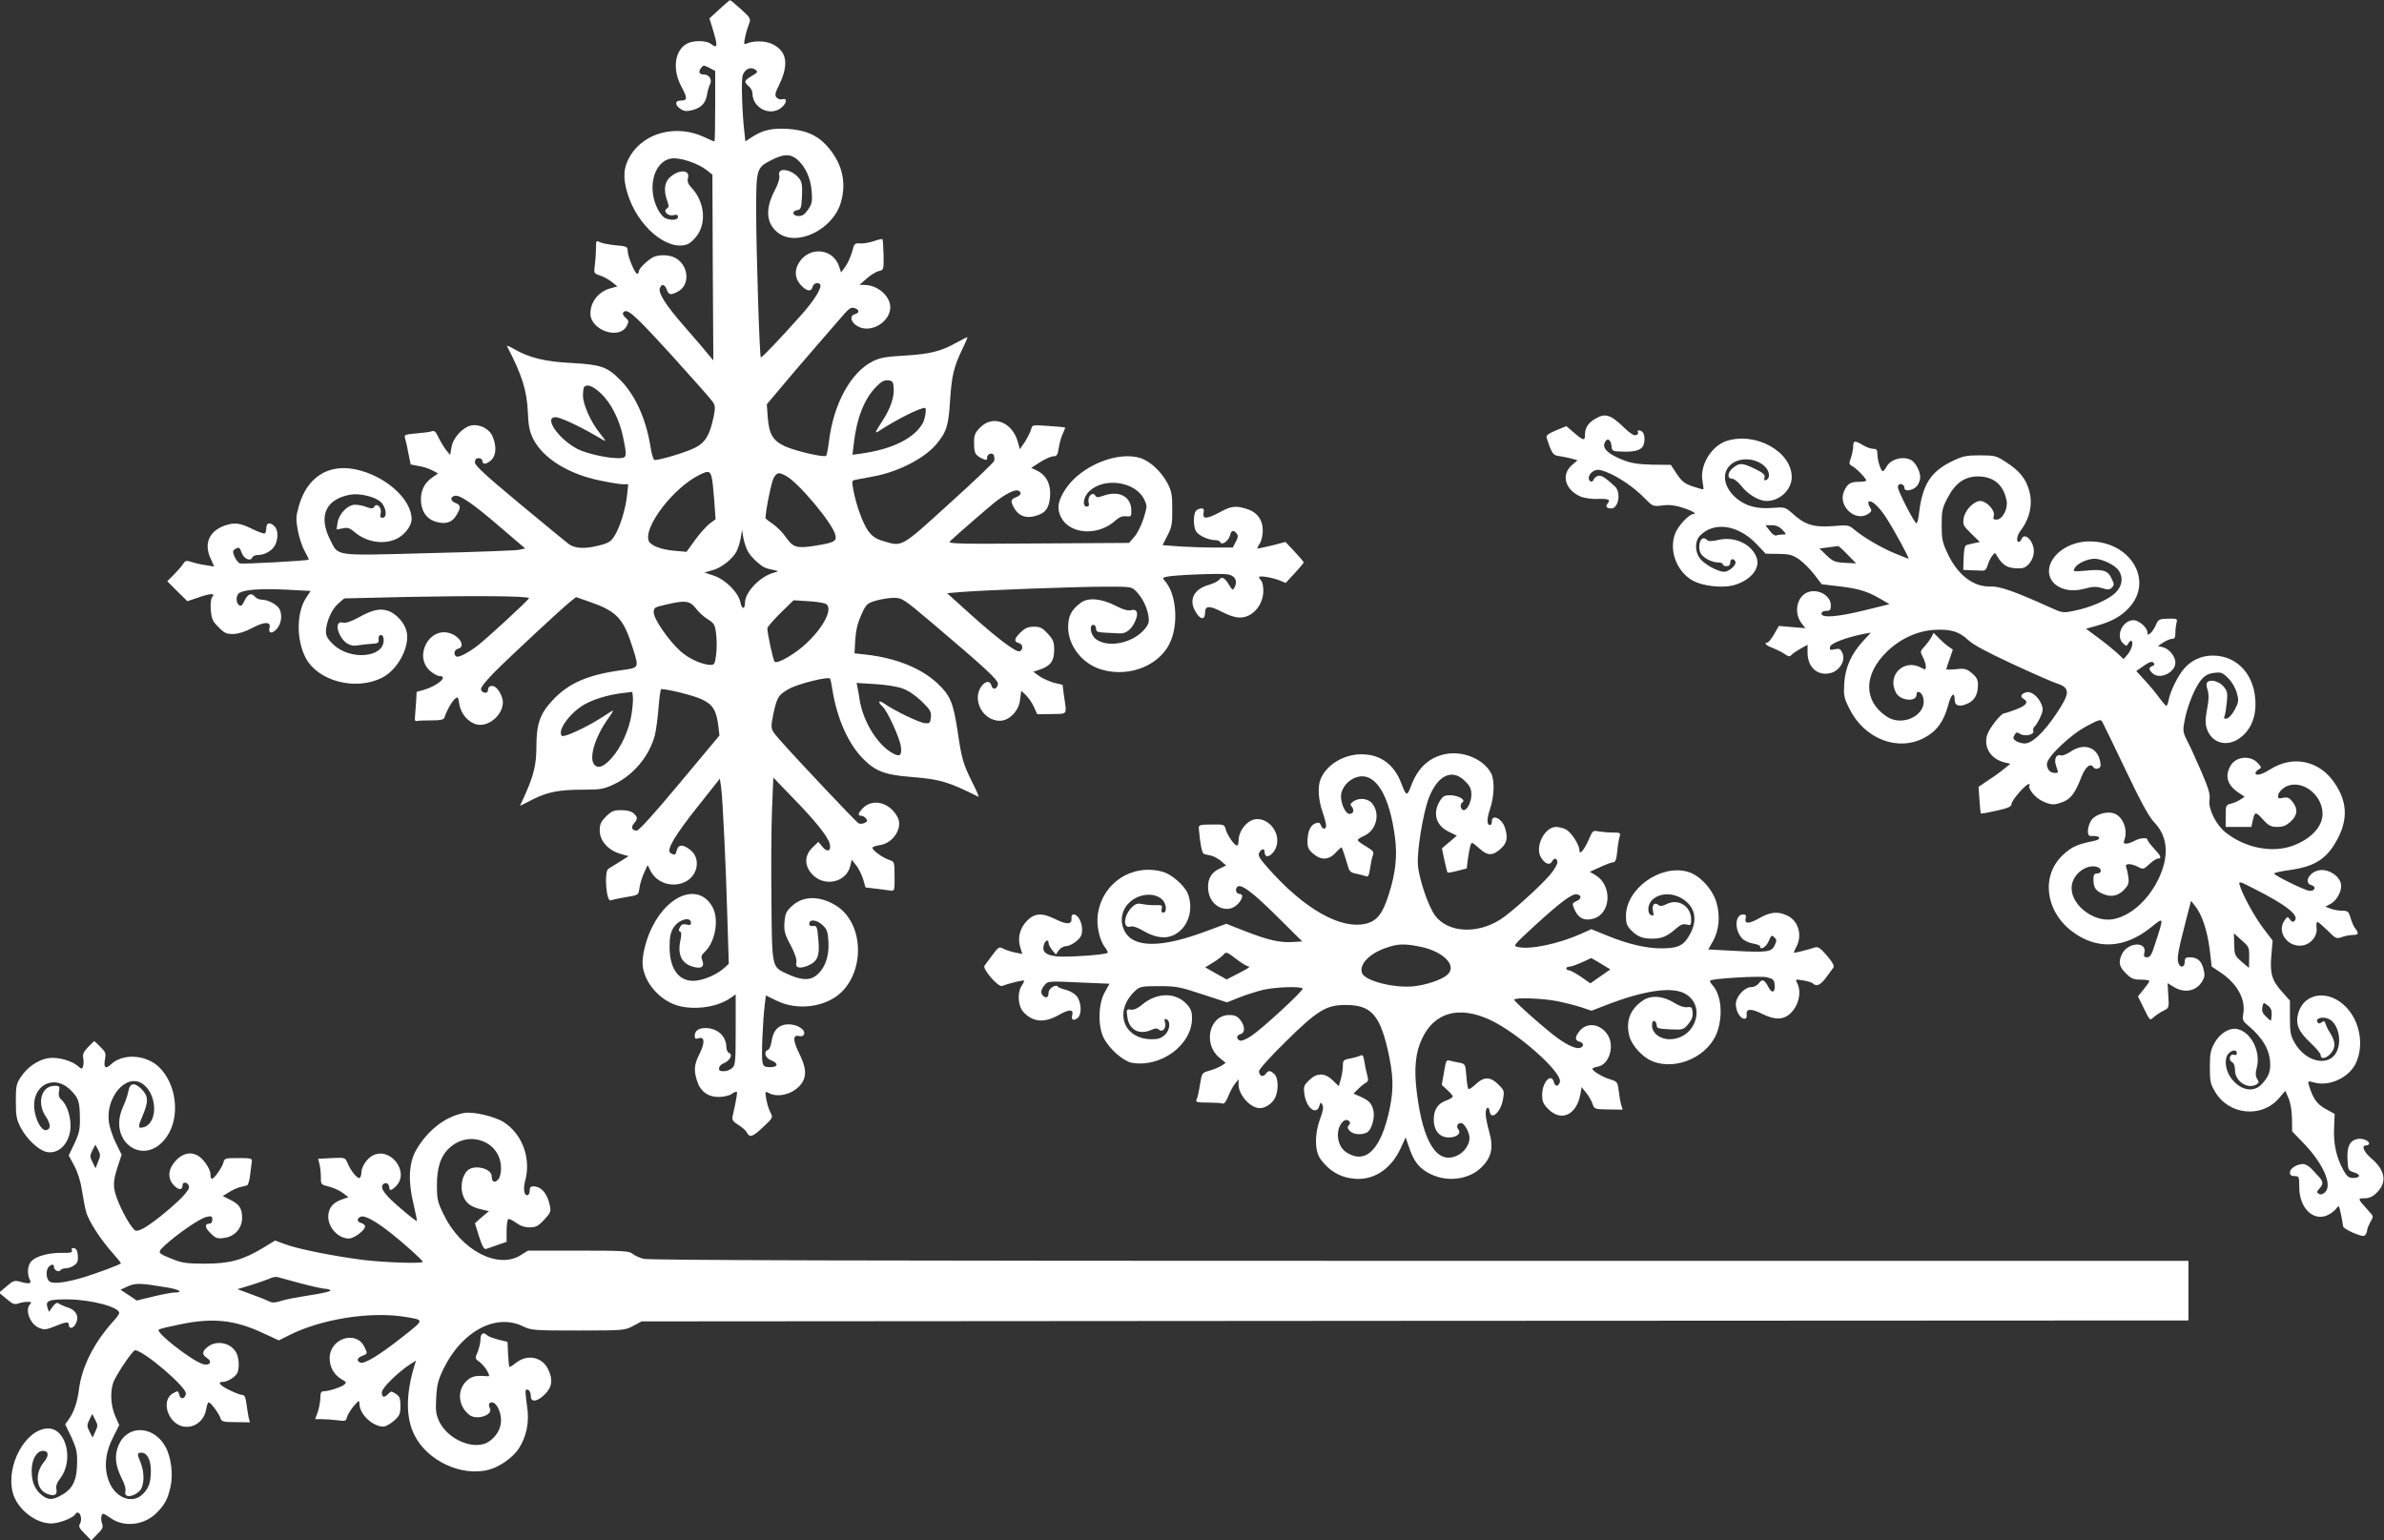
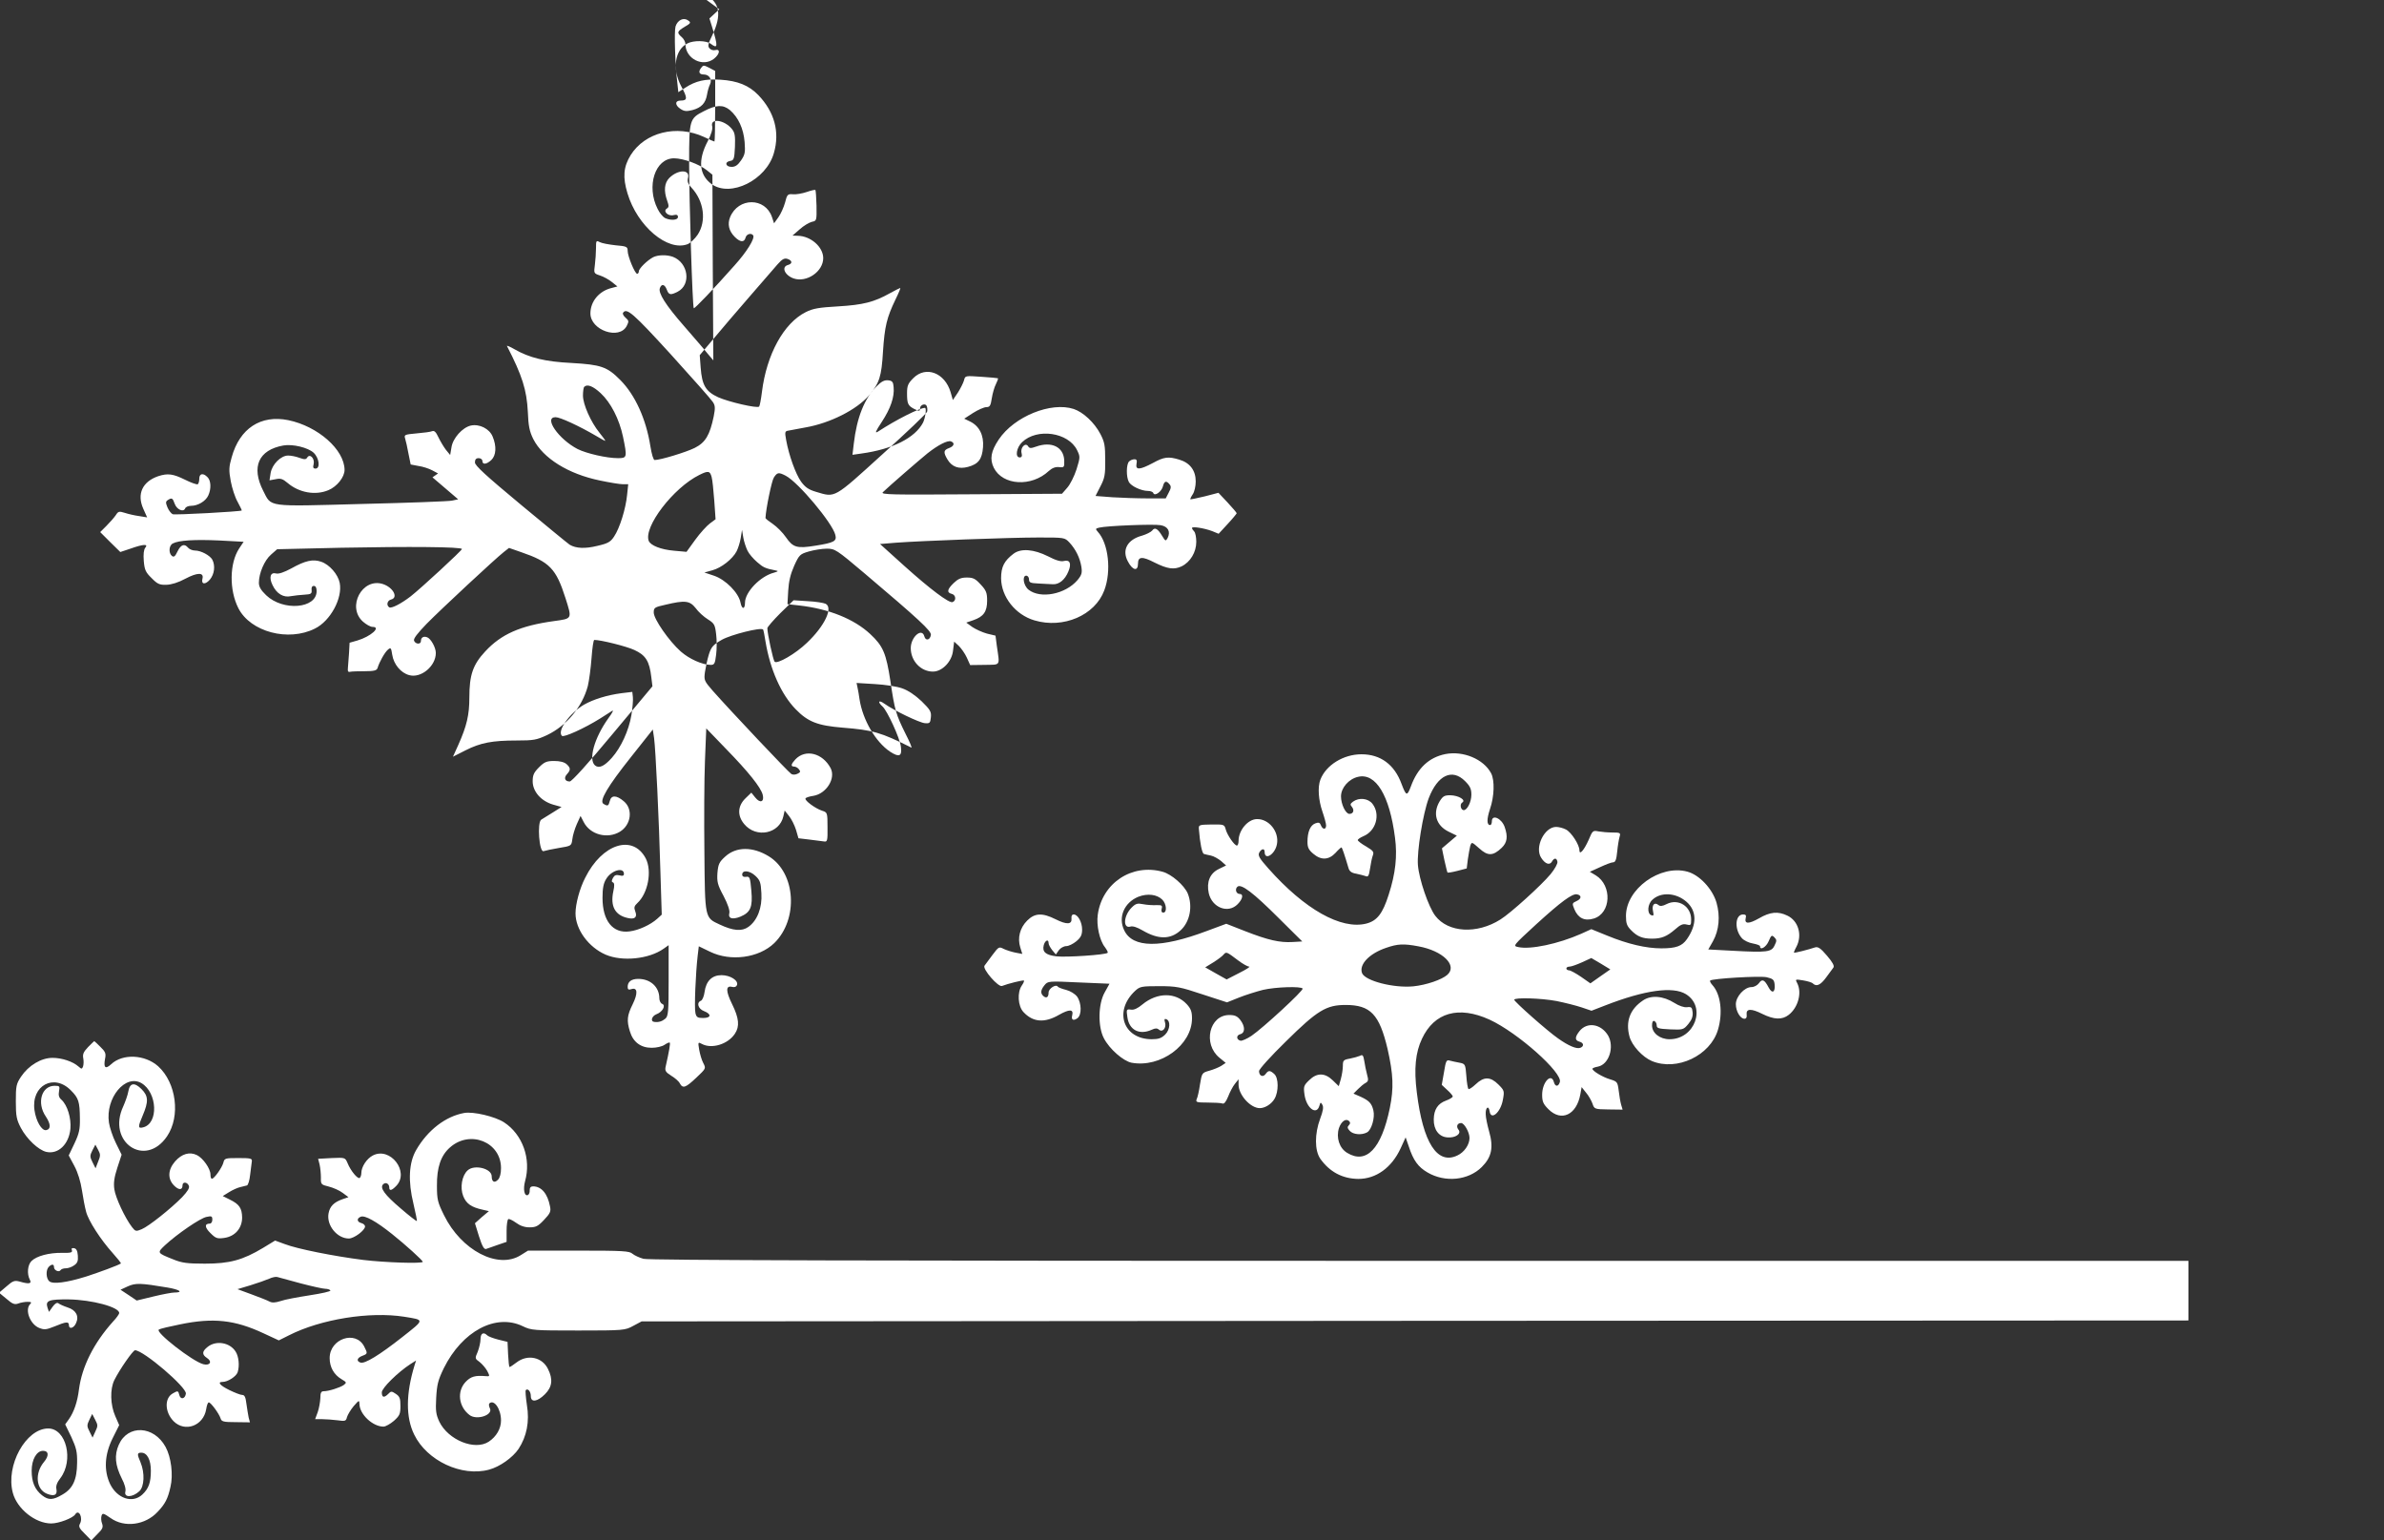
<svg xmlns="http://www.w3.org/2000/svg" version="1.0" width="1280pt" height="827pt" viewBox="0 0 1280 827" preserveAspectRatio="xMidYMid meet">
  <rect x="0" y="0" width="1280" height="827" fill="#333333" stroke="none" />
  <g transform="translate(0,827) scale(0.1,-0.1)" fill="#ffffff" stroke="none">
-     <path d="M3862 8220 l-53 -49 15 -48 c32 -104 30 -117 -8 -88 -24 18 -92 19 -125 2 -68 -34 -83 -138 -33 -231 34 -63 34 -76 -4 -76 -31 0 -31 -25 0 -45 20 -13 32 -14 64 -6 48 13 70 37 78 82 3 19 10 44 16 56 13 26 -4 53 -33 53 -25 0 -31 14 -15 35 12 16 14 16 44 1 l32 -17 0 -189 c0 -105 -2 -190 -4 -190 -2 0 -28 11 -57 25 -146 67 -316 25 -393 -98 -39 -63 -43 -119 -17 -205 53 -177 216 -314 323 -273 15 6 39 29 54 51 48 73 34 180 -33 252 -19 20 -24 33 -19 53 12 46 -53 46 -100 0 -27 -27 -31 -69 -12 -122 10 -28 10 -36 -2 -43 -22 -14 7 -43 37 -35 16 4 23 1 23 -10 0 -18 -41 -20 -71 -5 -10 6 -28 27 -38 48 -62 122 -14 272 88 272 49 0 135 -31 176 -64 l30 -24 2 -499 3 -498 -33 39 c-17 22 -74 87 -124 145 -99 113 -140 178 -130 204 9 25 26 21 37 -8 11 -29 20 -31 59 -11 73 38 57 155 -26 187 -33 12 -80 11 -106 -2 -32 -17 -77 -61 -77 -76 0 -7 -4 -13 -9 -13 -12 0 -51 94 -51 123 0 22 -5 25 -65 30 -36 4 -74 11 -85 17 -19 10 -20 8 -20 -33 0 -24 -3 -65 -6 -89 -6 -45 -6 -46 27 -57 19 -6 48 -22 64 -35 l30 -24 -30 -8 c-68 -16 -115 -72 -115 -137 0 -90 155 -144 195 -67 12 24 12 28 -6 44 -11 9 -17 21 -14 26 19 30 55 -2 256 -222 116 -128 218 -243 226 -256 13 -19 14 -32 5 -78 -21 -100 -44 -140 -102 -169 -46 -23 -184 -65 -215 -65 -7 0 -16 31 -23 74 -23 146 -82 276 -162 356 -70 71 -104 82 -260 91 -144 7 -228 28 -308 74 -24 14 -42 21 -40 17 82 -159 106 -236 112 -353 3 -77 9 -105 29 -146 53 -104 188 -188 358 -223 52 -11 107 -20 123 -20 l29 0 -6 -57 c-7 -74 -40 -180 -70 -224 -19 -29 -33 -37 -90 -50 -65 -16 -114 -14 -148 6 -8 5 -125 101 -261 214 -190 158 -248 211 -248 228 0 16 6 23 20 23 11 0 20 -7 20 -15 0 -21 22 -19 48 5 26 25 29 74 7 126 -17 42 -71 69 -117 59 -45 -10 -97 -68 -104 -117 l-7 -41 -23 28 c-12 16 -30 46 -40 67 -13 28 -22 37 -33 33 -9 -4 -47 -9 -84 -12 -64 -6 -68 -7 -62 -27 4 -12 12 -48 18 -81 l12 -59 42 -8 c23 -3 56 -14 73 -23 l32 -17 -30 -21 c-43 -30 -62 -68 -62 -119 0 -60 29 -104 79 -119 53 -16 88 -5 111 34 26 42 25 56 -6 67 -27 11 -28 33 -1 38 27 5 95 -41 239 -165 l138 -118 -33 -7 c-17 -4 -236 -12 -486 -18 -516 -14 -482 -18 -528 71 -65 128 -25 219 108 243 50 9 133 -11 163 -39 30 -28 37 -85 10 -85 -12 0 -15 6 -10 24 7 30 -20 58 -34 36 -7 -12 -15 -12 -43 -2 -18 7 -45 12 -60 12 -39 0 -86 -47 -94 -94 l-6 -39 33 6 c26 6 38 2 64 -20 62 -53 150 -68 219 -39 46 19 87 70 87 109 -1 109 -143 234 -302 267 -148 30 -261 -44 -304 -199 -15 -52 -16 -70 -5 -129 7 -37 23 -87 37 -111 13 -24 23 -45 22 -46 -9 -6 -358 -25 -371 -20 -8 4 -21 20 -28 37 -10 25 -10 31 2 39 22 14 26 11 37 -20 11 -31 47 -47 56 -25 3 8 17 14 31 14 38 0 79 25 93 55 17 36 15 81 -4 99 -23 24 -44 20 -44 -8 0 -14 -4 -27 -8 -30 -5 -3 -36 8 -68 24 -65 32 -93 36 -145 19 -84 -29 -115 -95 -80 -174 l21 -47 -43 7 c-23 3 -58 11 -76 17 -32 10 -36 9 -50 -13 -9 -13 -31 -38 -50 -57 l-33 -33 54 -54 54 -53 54 18 c70 25 98 26 80 5 -8 -10 -11 -35 -8 -71 4 -48 10 -61 42 -92 31 -32 43 -37 79 -36 28 1 64 12 103 33 64 34 100 34 91 0 -8 -31 15 -34 40 -5 24 29 30 74 13 107 -13 23 -61 49 -93 49 -14 0 -30 7 -37 15 -20 24 -39 17 -57 -20 -13 -27 -19 -32 -30 -24 -19 16 -16 57 5 67 32 17 117 22 249 16 l131 -7 -24 -36 c-52 -79 -54 -223 -4 -321 65 -127 268 -181 411 -109 83 41 149 163 133 245 -9 46 -55 99 -100 114 -44 15 -85 6 -160 -36 -39 -21 -68 -31 -82 -27 -30 8 -39 -21 -19 -62 22 -47 59 -69 99 -60 18 3 51 7 73 8 35 2 40 5 38 25 -2 14 3 22 12 22 10 0 15 -10 15 -28 0 -94 -180 -109 -271 -22 -28 27 -39 45 -39 67 0 51 30 121 65 151 l33 29 345 8 c362 7 647 5 647 -7 0 -8 -220 -211 -275 -254 -52 -40 -103 -66 -115 -59 -17 11 -11 37 10 42 40 10 11 65 -44 83 -111 36 -196 -123 -107 -202 17 -15 40 -28 51 -28 49 0 -10 -52 -81 -73 l-42 -12 -3 -55 c-2 -30 -5 -66 -6 -80 -2 -18 1 -24 12 -21 8 2 43 3 78 3 50 0 65 4 69 17 10 33 38 83 55 98 16 14 18 12 24 -27 8 -51 46 -97 91 -109 63 -18 143 48 143 119 0 29 -26 76 -46 84 -20 8 -34 -1 -34 -20 0 -19 -29 -18 -37 2 -4 11 18 39 68 91 80 81 367 348 414 385 l28 22 66 -23 c152 -52 187 -89 237 -246 36 -114 38 -110 -63 -124 -180 -25 -282 -70 -368 -163 -66 -71 -85 -126 -85 -248 0 -93 -14 -152 -59 -253 l-29 -64 67 34 c81 41 144 53 275 53 91 0 107 3 163 29 105 50 189 151 219 263 7 29 16 97 20 150 4 54 10 98 15 98 35 0 172 -34 215 -54 61 -28 81 -60 91 -146 l6 -49 -213 -255 c-133 -160 -220 -256 -231 -256 -26 0 -33 19 -15 39 21 23 20 34 -2 54 -12 11 -36 17 -66 17 -41 0 -53 -5 -82 -34 -28 -28 -34 -42 -34 -75 0 -55 45 -106 109 -125 l46 -13 -46 -29 c-26 -16 -54 -33 -63 -39 -23 -15 -11 -179 13 -169 9 3 46 11 82 17 67 11 67 11 72 47 2 20 13 56 24 81 l20 44 17 -33 c35 -68 127 -92 194 -52 61 37 72 122 21 164 -39 33 -67 34 -75 1 -7 -27 -11 -29 -34 -15 -24 15 21 92 150 254 l115 145 7 -47 c8 -59 26 -427 34 -722 l7 -225 -24 -22 c-37 -33 -100 -62 -149 -68 -90 -12 -145 57 -145 180 0 51 5 79 20 102 27 46 95 65 95 27 0 -10 -7 -13 -24 -8 -18 4 -27 1 -35 -14 -8 -15 -8 -21 0 -24 8 -3 9 -17 2 -48 -17 -80 9 -128 77 -143 38 -9 53 4 41 35 -8 21 -6 29 11 45 57 52 80 172 45 240 -69 131 -234 79 -325 -104 -30 -58 -52 -141 -52 -191 0 -87 70 -182 162 -222 89 -38 232 -24 311 32 l27 19 0 -189 c0 -167 -2 -191 -17 -205 -18 -15 -36 -21 -60 -18 -22 2 -14 31 11 41 33 12 53 48 31 56 -8 3 -15 17 -15 30 0 60 -47 104 -113 104 -37 0 -57 -15 -57 -43 0 -14 5 -17 20 -12 33 11 36 -22 7 -81 -30 -60 -33 -88 -15 -146 17 -57 58 -88 117 -88 26 0 56 7 69 16 13 9 25 14 28 12 4 -4 -3 -45 -22 -129 -5 -22 0 -30 30 -49 20 -12 41 -30 46 -41 16 -29 31 -24 88 30 53 50 53 50 38 79 -9 17 -18 49 -22 72 -7 41 -6 42 14 31 53 -29 141 -2 178 55 26 39 22 83 -15 158 -35 71 -35 102 0 93 13 -3 22 0 26 10 9 24 -36 53 -83 53 -51 0 -83 -31 -91 -90 -3 -23 -12 -44 -19 -47 -26 -10 -16 -44 16 -56 41 -16 39 -37 -5 -37 -29 0 -36 4 -41 26 -7 27 1 215 12 309 l6 50 60 -29 c110 -54 262 -34 345 46 131 128 116 377 -29 466 -86 53 -176 53 -235 -2 -31 -28 -37 -40 -41 -87 -3 -47 0 -63 33 -124 23 -44 34 -78 31 -91 -8 -30 16 -37 59 -20 55 23 67 52 59 140 -6 71 -9 77 -28 74 -13 -2 -21 2 -21 12 0 26 40 22 70 -6 26 -24 30 -36 33 -94 5 -78 -22 -147 -70 -181 -35 -25 -82 -21 -154 13 -80 37 -79 31 -82 388 -2 173 -1 394 3 490 l7 175 107 -111 c120 -123 186 -206 196 -245 10 -39 -14 -48 -40 -15 l-21 26 -32 -31 c-42 -41 -44 -93 -6 -138 64 -77 189 -52 210 42 l7 31 23 -29 c14 -17 30 -50 38 -75 l13 -45 59 -7 c32 -4 68 -9 78 -10 18 -3 20 3 19 77 0 78 -1 79 -29 88 -37 12 -96 56 -89 66 2 5 22 11 43 14 69 12 120 93 92 148 -43 82 -136 105 -190 47 -23 -25 -26 -38 -6 -38 7 0 19 -6 25 -14 10 -12 9 -17 -6 -24 -11 -6 -25 -7 -34 -2 -15 9 -324 336 -423 448 -45 52 -47 56 -41 100 4 26 13 68 21 94 13 41 23 52 70 79 48 27 209 68 221 55 2 -2 8 -31 13 -64 25 -151 84 -284 162 -364 66 -68 118 -88 252 -99 163 -13 205 -25 369 -107 5 -2 -9 31 -31 74 -52 105 -58 126 -81 281 -23 151 -39 190 -109 255 -86 80 -221 135 -381 153 l-63 7 4 72 c3 50 12 89 32 134 27 59 31 63 79 77 28 8 71 15 96 15 44 0 52 -5 201 -131 294 -249 361 -311 358 -332 -4 -28 -28 -34 -35 -8 -13 49 -73 -3 -73 -63 0 -69 54 -126 119 -126 50 0 102 54 108 113 l6 48 25 -23 c13 -13 33 -41 43 -63 l18 -40 78 1 c88 2 81 -9 65 103 l-7 54 -46 11 c-25 7 -60 23 -78 35 l-33 24 38 13 c55 19 74 46 74 105 0 42 -5 55 -34 86 -29 32 -41 38 -75 38 -31 0 -47 -7 -71 -30 -35 -34 -38 -51 -9 -58 22 -6 24 -37 3 -44 -19 -6 -119 69 -256 192 l-133 120 85 7 c133 10 612 28 767 28 139 0 139 0 165 -27 34 -37 56 -82 64 -130 5 -33 2 -44 -21 -72 -65 -76 -199 -102 -263 -51 -27 22 -35 75 -12 75 8 0 15 -9 15 -20 0 -17 7 -20 50 -22 28 -2 62 -3 78 -4 33 -2 65 24 83 68 18 42 9 65 -23 57 -16 -5 -44 3 -86 25 -76 38 -145 44 -185 14 -50 -38 -67 -70 -67 -132 1 -100 77 -196 179 -226 155 -46 325 27 375 161 39 103 23 252 -35 315 -13 15 -13 17 8 22 40 10 294 20 330 13 40 -7 54 -35 37 -69 -10 -18 -12 -17 -29 11 -24 40 -40 49 -54 29 -7 -8 -31 -20 -54 -27 -79 -21 -110 -77 -76 -139 25 -48 54 -54 54 -12 0 39 22 41 88 7 70 -35 105 -40 146 -21 47 23 79 76 79 132 0 24 -5 49 -11 55 -7 7 -12 15 -12 19 0 10 67 -1 109 -17 l34 -14 48 52 c27 29 48 55 49 58 0 3 -22 29 -49 58 l-49 52 -73 -19 c-41 -10 -76 -17 -78 -16 -1 2 4 14 13 27 9 13 16 43 16 69 0 59 -31 100 -88 117 -59 18 -82 15 -142 -18 -70 -37 -94 -39 -88 -5 4 19 1 25 -11 25 -10 0 -22 -5 -29 -12 -15 -15 -16 -82 -1 -110 12 -22 66 -48 103 -48 13 0 26 -5 28 -11 7 -20 45 7 52 36 7 28 18 32 35 11 10 -11 9 -21 -4 -45 l-16 -31 -98 0 c-54 0 -139 3 -188 6 l-91 7 26 51 c23 44 27 63 26 141 0 78 -3 97 -26 141 -32 61 -92 117 -143 134 -122 40 -319 -40 -402 -163 -43 -64 -50 -106 -27 -153 48 -95 202 -104 295 -17 18 16 35 23 55 21 28 -3 29 -1 28 36 -3 72 -68 104 -151 74 -28 -10 -36 -10 -43 2 -14 22 -43 -7 -35 -37 4 -16 1 -23 -10 -23 -26 0 -18 53 13 82 80 77 248 53 295 -43 17 -35 17 -38 -3 -103 -12 -37 -34 -81 -50 -99 l-28 -32 -489 -3 c-424 -3 -486 -2 -473 11 34 33 198 175 240 209 57 45 108 71 126 64 22 -8 17 -26 -11 -36 -29 -11 -31 -22 -8 -61 24 -40 61 -53 110 -40 56 15 76 41 81 106 5 64 -20 114 -70 138 l-31 15 48 31 c27 17 59 31 71 31 18 0 23 7 29 47 4 26 14 61 22 76 8 16 13 30 11 32 -2 1 -42 5 -90 8 -86 6 -86 6 -92 -19 -4 -14 -19 -44 -33 -66 l-27 -40 -12 42 c-31 105 -133 143 -200 76 -29 -29 -34 -41 -34 -82 0 -55 5 -66 37 -83 28 -14 33 -14 33 3 0 19 30 29 36 11 3 -7 4 -21 2 -29 -1 -8 -110 -112 -241 -230 -263 -239 -251 -232 -355 -201 -41 12 -59 25 -81 55 -29 41 -65 140 -80 223 -8 44 -7 48 13 51 11 2 53 10 91 17 132 23 274 95 340 171 57 68 68 101 76 238 9 134 20 180 67 278 17 34 28 62 26 62 -2 0 -28 -13 -57 -29 -84 -47 -143 -62 -276 -70 -104 -6 -135 -11 -175 -31 -118 -59 -210 -227 -235 -428 -5 -41 -12 -76 -15 -79 -10 -11 -164 25 -220 50 -67 31 -87 65 -94 159 l-5 67 74 88 c40 48 127 150 194 227 66 76 134 154 150 173 25 28 36 34 53 29 27 -9 28 -26 2 -33 -36 -10 -17 -55 31 -72 70 -24 159 37 159 109 0 60 -67 119 -137 120 l-28 1 39 34 c21 19 50 36 65 40 26 5 26 7 25 86 -1 44 -4 82 -6 85 -3 2 -24 -3 -47 -11 -24 -8 -57 -14 -74 -12 -28 2 -31 -1 -42 -45 -7 -25 -23 -61 -36 -79 l-23 -32 -11 33 c-36 107 -181 107 -225 0 -15 -37 -7 -74 25 -106 29 -29 51 -31 58 -4 5 20 31 27 41 12 10 -16 -34 -88 -101 -162 -109 -123 -214 -233 -218 -229 -7 7 -25 576 -25 785 0 226 2 234 79 273 67 35 103 36 140 6 45 -39 73 -99 79 -172 4 -55 2 -67 -19 -98 -18 -26 -31 -35 -51 -35 -33 0 -39 27 -7 32 19 3 22 11 25 75 2 59 0 76 -16 96 -40 50 -119 61 -106 14 3 -14 -5 -42 -24 -79 -54 -102 -46 -181 20 -230 102 -74 294 21 335 166 33 113 3 221 -83 311 -51 53 -112 77 -203 83 -84 5 -133 -6 -190 -43 l-37 -24 -5 47 c-12 97 -18 278 -10 306 11 35 44 50 68 32 16 -11 14 -15 -19 -34 -41 -25 -43 -31 -16 -55 11 -9 20 -26 20 -37 0 -79 93 -127 154 -79 31 25 35 54 6 46 -10 -3 -25 2 -31 10 -10 11 -7 25 15 69 53 110 41 181 -39 218 -36 18 -100 18 -137 2 -14 -7 -15 -3 -7 36 5 24 15 56 21 71 10 26 8 31 -43 77 -30 27 -56 49 -59 49 -3 0 -29 -22 -58 -49z m936 -2029 c5 -52 -16 -114 -64 -187 -33 -50 -38 -62 -21 -52 101 66 225 128 253 128 10 0 2 -54 -10 -79 -43 -82 -163 -143 -330 -166 l-49 -7 7 59 c16 140 57 243 122 308 26 27 43 35 62 33 23 -2 28 -9 30 -37z m-1573 -32 c54 -50 100 -139 120 -234 23 -111 22 -115 -27 -115 -61 0 -169 25 -217 49 -102 53 -184 171 -118 171 24 0 126 -47 215 -99 28 -17 52 -30 52 -28 0 3 -14 22 -31 43 -47 58 -89 153 -89 200 0 22 3 44 7 47 16 16 47 4 88 -34z m596 -451 c4 -14 10 -71 14 -126 l7 -100 -31 -23 c-16 -12 -52 -51 -78 -87 l-47 -65 -67 6 c-70 6 -126 28 -136 53 -28 75 132 285 272 354 48 24 57 22 66 -12z m397 8 c67 -34 252 -255 267 -318 9 -34 -7 -42 -107 -58 -99 -16 -120 -10 -158 45 -17 25 -49 57 -71 72 -21 14 -39 28 -39 32 2 47 33 199 45 217 18 28 26 29 63 10z m-204 -404 c8 -16 31 -43 51 -60 33 -29 44 -34 100 -45 16 -3 14 -5 -10 -12 -73 -19 -155 -104 -155 -161 0 -37 -17 -37 -24 0 -10 53 -80 124 -143 145 l-51 17 43 12 c48 13 108 60 130 102 8 16 18 47 22 71 l7 44 7 -42 c4 -23 15 -55 23 -71z m419 -284 c41 -21 -5 -119 -100 -209 -62 -60 -160 -116 -174 -102 -8 8 -39 152 -39 180 0 6 32 43 70 81 l71 69 77 -5 c42 -2 85 -9 95 -14z m-698 -23 c14 -20 44 -47 65 -60 35 -22 39 -29 45 -80 4 -30 4 -80 0 -110 -6 -48 -9 -55 -29 -55 -44 0 -116 32 -161 72 -63 56 -145 174 -145 209 0 26 4 29 63 42 105 25 130 22 162 -18z m1109 -431 c32 -11 69 -36 104 -69 47 -46 53 -57 50 -86 -3 -31 -6 -34 -32 -32 -29 2 -168 69 -218 105 -31 22 -38 10 -9 -16 25 -23 92 -168 98 -215 7 -52 -9 -59 -58 -27 -78 52 -147 171 -164 281 -3 22 -8 51 -11 64 l-5 24 98 -6 c54 -3 120 -13 147 -23z m-1454 -144 c-14 -83 -56 -174 -105 -229 -41 -46 -69 -58 -90 -41 -37 31 -4 148 71 253 20 27 30 45 22 41 -7 -4 -37 -23 -66 -42 -83 -52 -195 -103 -205 -93 -27 27 41 121 118 167 51 29 125 52 202 62 l58 7 3 -28 c2 -16 -2 -60 -8 -97z" />
-     <path d="M8563 6020 c-37 -22 -53 -48 -53 -84 0 -34 -8 -33 -58 10 l-42 36 -56 -23 c-40 -17 -54 -27 -50 -39 26 -82 35 -95 63 -98 15 -2 45 -8 65 -13 l38 -10 -31 -27 c-59 -52 -35 -133 49 -169 18 -7 57 -13 87 -12 61 2 74 -3 57 -24 -14 -16 -6 -27 19 -27 39 0 54 86 20 118 -53 49 -75 62 -91 57 -10 -3 -21 -13 -24 -21 -3 -8 -10 -12 -16 -9 -18 11 -10 41 15 55 21 11 31 10 69 -4 63 -24 153 -85 205 -140 45 -45 45 -46 97 -40 36 5 68 1 105 -11 54 -17 84 -35 61 -35 -23 0 -81 -62 -98 -105 -34 -90 7 -201 92 -251 55 -32 168 -44 230 -24 89 28 138 93 114 150 -29 71 -119 111 -204 91 -34 -8 -53 -8 -60 -1 -18 18 -34 11 -41 -19 -3 -17 -1 -39 5 -50 13 -26 61 -51 95 -51 14 0 25 -4 25 -10 0 -5 9 -10 20 -10 14 0 20 7 20 21 0 21 21 22 28 2 5 -18 -35 -53 -61 -53 -34 0 -108 41 -131 73 -26 35 -26 90 -1 118 73 80 204 63 303 -39 l52 -55 69 -1 c60 -1 75 -5 113 -31 23 -17 60 -54 81 -82 l38 -50 92 -11 c105 -12 154 -27 224 -68 l48 -28 -130 -32 c-145 -36 -235 -44 -235 -19 0 9 9 15 25 15 21 0 25 5 25 30 0 52 -69 91 -124 70 -58 -22 -76 -108 -35 -164 l22 -29 -71 6 -71 6 -26 -45 c-14 -24 -30 -44 -35 -44 -23 0 -7 -17 28 -29 20 -8 49 -22 63 -32 21 -15 29 -16 37 -6 6 7 28 22 49 34 l38 21 0 -42 c0 -79 54 -127 123 -110 49 12 83 68 64 108 -10 22 -16 25 -41 20 -26 -6 -29 -4 -25 14 6 19 88 50 184 69 l35 6 -42 -45 c-64 -71 -95 -140 -101 -226 -4 -66 -2 -78 27 -136 80 -163 259 -233 402 -158 66 34 105 88 128 172 16 63 36 81 36 32 0 -34 30 -40 75 -17 34 18 50 49 50 100 0 25 -8 40 -32 60 -29 24 -38 27 -85 22 -29 -3 -53 -3 -53 0 0 3 8 28 18 55 l17 50 -24 17 c-13 9 -36 29 -51 45 l-28 28 -12 -23 c-7 -13 -24 -36 -37 -50 -24 -26 -24 -28 -9 -57 9 -17 16 -40 16 -51 0 -18 -2 -19 -27 -5 -93 48 -183 -43 -133 -136 23 -43 110 -51 110 -10 0 27 28 15 36 -16 23 -92 -110 -160 -197 -101 -125 84 -124 225 2 348 71 69 162 111 253 117 89 5 134 -8 184 -55 25 -24 103 -66 237 -128 110 -51 217 -98 237 -104 74 -24 74 -51 -1 -163 -70 -104 -132 -161 -171 -160 -29 1 -60 17 -60 31 0 3 4 12 9 19 7 11 12 11 28 1 25 -15 77 -4 70 16 -3 7 0 18 7 24 7 6 21 29 31 51 15 34 16 44 5 70 -16 40 -55 70 -80 63 -28 -7 -36 -24 -16 -35 30 -17 16 -36 -39 -57 -31 -12 -60 -21 -64 -21 -17 0 -79 -78 -91 -114 -22 -67 18 -132 94 -150 l30 -7 -30 -24 c-16 -14 -54 -42 -85 -62 l-56 -38 5 -70 c2 -38 6 -71 7 -73 2 -2 40 5 84 15 64 14 81 22 81 36 0 19 76 107 93 107 6 0 7 -3 4 -6 -13 -14 30 -68 68 -85 49 -23 64 -23 113 -4 42 17 65 49 98 135 22 54 48 75 64 50 5 -7 16 -10 25 -6 14 5 16 13 11 38 -15 77 -88 101 -159 52 -21 -14 -44 -23 -52 -20 -25 9 -38 -20 -26 -55 14 -41 14 -39 -7 -39 -25 0 -42 20 -42 48 0 37 129 160 217 205 66 35 73 36 81 20 6 -10 62 -126 125 -258 83 -174 125 -251 154 -281 75 -78 81 -186 18 -312 -57 -112 -151 -193 -243 -208 -109 -17 -234 88 -218 184 10 63 81 114 136 97 26 -8 26 -35 0 -35 -15 0 -20 -7 -20 -29 0 -43 9 -60 41 -76 46 -24 87 -19 121 15 25 26 29 36 26 68 -3 20 -8 45 -12 55 -10 22 23 23 64 2 27 -14 30 -13 60 15 18 17 38 30 46 30 22 0 17 14 -21 54 -19 21 -35 42 -35 47 0 14 -42 10 -70 -6 -14 -8 -33 -14 -43 -15 -15 0 -17 4 -10 23 19 56 -12 129 -62 141 -43 11 -103 -11 -120 -44 -21 -41 -20 -82 3 -79 48 4 60 -17 15 -26 -91 -19 -118 -31 -163 -72 -121 -108 -102 -298 40 -410 133 -104 285 -98 428 17 72 58 71 60 25 -82 -20 -64 -28 -78 -45 -78 -16 0 -19 5 -15 22 18 66 -91 60 -121 -7 -19 -42 -14 -65 22 -101 29 -29 41 -34 80 -34 25 0 46 -3 46 -8 0 -4 -14 -24 -31 -45 l-30 -37 32 -65 c32 -66 32 -66 53 -46 12 10 35 26 52 34 30 15 30 16 26 82 l-4 66 33 -20 c58 -36 121 -23 153 30 14 24 15 35 6 69 -11 42 -33 60 -74 60 -21 0 -26 -5 -26 -25 0 -32 -27 -34 -35 -2 -7 25 1 67 42 226 l27 104 23 -29 c35 -44 64 -129 77 -231 l11 -93 51 -34 c87 -59 133 -144 118 -221 -5 -31 -2 -38 27 -62 79 -66 117 -133 118 -206 1 -44 -10 -70 -47 -110 -45 -47 -119 -30 -167 40 -29 43 -33 103 -9 127 19 20 44 21 44 1 0 -9 -6 -12 -15 -9 -22 9 -32 -26 -12 -38 11 -6 17 -22 17 -44 0 -61 70 -106 118 -75 11 7 11 12 1 28 -9 15 -10 31 -2 61 22 85 -29 188 -102 206 -42 11 -96 -21 -125 -74 -21 -38 -25 -58 -25 -130 0 -75 3 -91 28 -132 73 -125 249 -143 342 -36 l35 41 17 -39 c11 -24 18 -67 19 -109 l1 -70 59 -61 c108 -111 159 -228 117 -266 -12 -11 -23 -14 -33 -8 -12 7 -12 12 3 28 22 24 21 37 0 61 -10 10 -29 31 -42 45 -13 14 -33 26 -45 26 -34 0 -71 -24 -71 -45 0 -14 7 -20 25 -20 24 0 25 -3 25 -60 0 -109 73 -183 149 -151 18 8 40 24 49 36 15 21 15 20 26 -30 6 -28 11 -57 11 -64 0 -7 25 -23 56 -36 47 -19 58 -20 65 -9 5 8 9 19 9 26 0 6 8 25 17 42 18 30 18 30 -13 63 -56 62 -57 64 -19 64 25 0 44 8 65 29 58 56 48 121 -30 187 -40 35 -53 68 -25 68 8 0 15 4 15 10 0 16 -39 31 -65 24 -40 -10 -54 -41 -51 -109 3 -58 4 -60 35 -70 38 -11 35 -30 -5 -30 -23 0 -33 8 -51 40 -38 68 -55 142 -51 227 l3 77 -49 27 c-47 26 -68 56 -90 130 -6 20 -5 21 32 11 82 -22 189 30 223 109 42 95 19 221 -55 297 -93 96 -226 78 -257 -35 -15 -57 2 -97 66 -157 30 -28 55 -57 55 -66 0 -31 45 -13 66 26 15 29 9 56 -25 109 -5 8 -12 23 -15 34 -5 14 -9 16 -20 7 -7 -6 -16 -8 -19 -4 -23 22 19 39 56 22 51 -23 73 -119 42 -178 -41 -80 -163 -55 -223 47 -24 42 -27 57 -27 138 l0 91 -38 43 c-59 65 -70 100 -62 197 l7 83 -51 67 c-48 64 -111 179 -126 231 -6 22 -2 21 76 -19 173 -87 247 -145 219 -173 -8 -8 -15 -7 -25 7 -12 17 -14 17 -29 -5 -45 -63 19 -149 100 -134 44 9 77 51 72 93 -2 18 0 33 4 33 5 0 29 -21 55 -46 44 -45 48 -46 78 -35 17 6 43 11 58 11 31 0 33 8 12 36 -8 10 -19 36 -25 57 -10 33 -14 37 -45 37 -18 0 -46 5 -62 11 l-28 11 27 14 c31 16 58 61 58 97 0 50 -70 97 -124 83 -52 -13 -76 -68 -35 -79 28 -8 18 -33 -12 -30 -27 3 -189 83 -189 93 0 4 40 13 88 19 115 16 178 51 228 125 82 125 85 232 7 344 -81 119 -223 148 -344 71 -46 -29 -79 -37 -79 -19 0 5 8 13 17 19 17 9 16 12 -6 35 -39 42 -116 34 -144 -14 -33 -55 -19 -104 39 -144 l36 -24 -23 -15 c-13 -9 -36 -19 -51 -22 -27 -7 -28 -10 -28 -66 l0 -59 69 0 69 0 7 33 c11 50 15 51 54 8 32 -35 44 -41 78 -41 31 0 48 7 72 29 37 34 40 67 10 106 -18 22 -27 26 -51 21 -26 -5 -29 -3 -26 16 2 12 18 30 35 41 84 49 203 -35 203 -143 0 -68 -61 -134 -157 -170 -111 -42 -257 -14 -363 70 -52 41 -95 128 -87 176 5 27 -4 58 -42 147 -27 62 -60 136 -76 166 -26 52 -26 57 -15 115 16 81 55 175 88 215 20 24 38 34 69 38 38 5 46 2 77 -29 20 -20 39 -53 46 -79 11 -40 10 -48 -11 -89 -13 -25 -33 -47 -43 -48 -15 -3 -17 0 -12 14 4 9 9 42 12 73 5 47 3 60 -15 82 -22 29 -69 43 -87 28 -9 -7 -9 -19 -1 -44 7 -26 7 -53 -3 -103 -10 -54 -10 -77 -1 -105 24 -73 99 -98 166 -57 61 37 95 106 95 189 0 153 -94 260 -228 261 -63 0 -117 -25 -157 -72 -33 -39 -72 -119 -81 -165 -3 -18 -9 -33 -13 -33 -3 0 -22 22 -41 48 -19 26 -54 68 -78 93 l-42 46 40 28 c30 21 44 25 52 17 8 -8 7 -13 -5 -18 -21 -8 -21 -18 -1 -38 38 -38 124 2 124 57 0 32 -33 73 -67 82 l-27 6 30 20 c16 10 37 19 47 19 13 0 17 8 17 33 0 17 3 42 6 54 6 21 3 22 -46 21 -47 -1 -52 -4 -64 -32 -7 -17 -20 -37 -29 -45 -15 -12 -17 -11 -17 3 0 26 -46 66 -75 66 -59 0 -98 -86 -56 -124 18 -17 20 -17 29 1 6 10 14 15 17 11 11 -10 -2 -50 -24 -75 l-19 -22 -35 33 c-20 18 -65 55 -102 82 l-65 48 57 16 c82 23 134 52 176 99 131 145 5 354 -214 354 -81 0 -158 -37 -197 -95 -40 -62 -21 -127 45 -155 40 -16 79 -17 137 -1 34 9 54 9 83 0 31 -10 40 -9 52 3 13 13 13 19 -2 50 -20 42 -45 50 -138 41 -69 -6 -70 -6 -59 15 14 24 68 49 107 49 39 -1 107 -33 127 -61 28 -40 21 -87 -18 -124 -40 -37 -134 -78 -222 -95 -58 -12 -62 -11 -130 20 -185 84 -268 113 -316 111 -91 -4 -177 61 -231 177 -28 59 -32 78 -32 152 0 76 3 92 31 145 41 80 91 116 162 117 86 0 140 -45 156 -132 7 -44 -23 -100 -55 -100 -16 0 -19 4 -14 21 9 27 -39 79 -72 79 -35 0 -83 -49 -90 -93 -5 -35 -2 -41 41 -82 l46 -45 -28 -6 c-15 -3 -34 -8 -42 -10 -11 -3 -15 -21 -17 -69 l-2 -65 45 -2 c24 -1 52 -2 61 -2 10 -1 20 10 25 29 5 17 15 39 24 50 14 19 16 19 25 2 32 -56 63 -72 132 -68 34 2 67 47 67 91 0 56 -51 106 -66 65 -4 -8 -10 -15 -15 -15 -15 0 -10 36 10 61 50 66 67 145 45 218 -18 62 -52 104 -124 150 -52 34 -59 36 -140 36 -76 0 -92 -4 -152 -33 -112 -55 -156 -125 -174 -274 -3 -32 -10 -58 -14 -58 -11 0 -100 174 -100 194 0 25 35 21 35 -4 1 -22 46 -14 68 11 9 12 17 32 17 46 0 32 -25 80 -49 93 -44 23 -110 5 -132 -36 -7 -13 -16 -24 -20 -24 -10 0 -29 58 -29 91 0 23 -4 29 -22 29 -13 0 -38 9 -56 20 -43 26 -52 25 -52 -7 0 -15 -6 -42 -12 -61 -11 -30 -11 -35 7 -45 23 -12 75 -66 75 -77 0 -4 -18 -7 -40 -7 -46 0 -63 -12 -80 -53 -33 -80 66 -167 134 -117 16 12 17 16 5 35 -7 12 -10 24 -6 28 12 12 54 -24 91 -81 41 -61 130 -225 123 -225 -2 0 -36 13 -74 29 -72 30 -165 84 -218 128 -28 24 -33 25 -117 18 -101 -7 -147 7 -214 68 -39 34 -41 35 -106 30 -83 -7 -143 9 -193 50 -63 52 -82 123 -44 170 42 54 143 54 196 1 26 -26 28 -64 4 -72 -9 -3 -11 1 -7 14 4 15 -6 24 -52 47 -68 32 -81 33 -116 6 -31 -24 -35 -59 -7 -59 11 0 34 -18 51 -40 35 -45 95 -80 135 -80 71 0 135 61 135 128 0 138 -195 245 -351 194 -82 -28 -144 -132 -128 -216 4 -23 6 -42 5 -43 -2 -2 -27 5 -57 15 -45 16 -59 27 -86 67 l-32 49 -98 1 c-75 2 -112 7 -156 24 -77 30 -112 60 -103 89 11 33 34 27 38 -10 3 -31 3 -31 63 -33 70 -2 103 10 111 41 9 36 0 69 -20 72 -11 3 -16 0 -12 -7 4 -6 0 -14 -9 -17 -11 -5 -32 8 -63 38 -75 73 -104 82 -159 48z m1007 -595 c23 -25 23 -25 3 -25 -12 0 -28 -2 -35 -5 -8 -3 -23 7 -36 25 l-23 30 34 0 c23 0 41 -8 57 -25z m349 -132 l47 -48 -60 3 c-54 3 -65 8 -99 40 l-38 37 48 6 c26 3 50 7 52 7 2 1 25 -19 50 -45z m2157 -2164 l-1 -56 -39 33 c-37 32 -39 37 -40 93 l-2 60 41 -37 c40 -35 42 -39 41 -93z m121 -306 c-1 -18 -3 -33 -5 -33 -2 0 -14 10 -27 23 -17 16 -22 29 -18 49 5 27 6 27 28 10 17 -12 23 -26 22 -49z" />
+     <path d="M3862 8220 l-53 -49 15 -48 c32 -104 30 -117 -8 -88 -24 18 -92 19 -125 2 -68 -34 -83 -138 -33 -231 34 -63 34 -76 -4 -76 -31 0 -31 -25 0 -45 20 -13 32 -14 64 -6 48 13 70 37 78 82 3 19 10 44 16 56 13 26 -4 53 -33 53 -25 0 -31 14 -15 35 12 16 14 16 44 1 l32 -17 0 -189 c0 -105 -2 -190 -4 -190 -2 0 -28 11 -57 25 -146 67 -316 25 -393 -98 -39 -63 -43 -119 -17 -205 53 -177 216 -314 323 -273 15 6 39 29 54 51 48 73 34 180 -33 252 -19 20 -24 33 -19 53 12 46 -53 46 -100 0 -27 -27 -31 -69 -12 -122 10 -28 10 -36 -2 -43 -22 -14 7 -43 37 -35 16 4 23 1 23 -10 0 -18 -41 -20 -71 -5 -10 6 -28 27 -38 48 -62 122 -14 272 88 272 49 0 135 -31 176 -64 l30 -24 2 -499 3 -498 -33 39 c-17 22 -74 87 -124 145 -99 113 -140 178 -130 204 9 25 26 21 37 -8 11 -29 20 -31 59 -11 73 38 57 155 -26 187 -33 12 -80 11 -106 -2 -32 -17 -77 -61 -77 -76 0 -7 -4 -13 -9 -13 -12 0 -51 94 -51 123 0 22 -5 25 -65 30 -36 4 -74 11 -85 17 -19 10 -20 8 -20 -33 0 -24 -3 -65 -6 -89 -6 -45 -6 -46 27 -57 19 -6 48 -22 64 -35 l30 -24 -30 -8 c-68 -16 -115 -72 -115 -137 0 -90 155 -144 195 -67 12 24 12 28 -6 44 -11 9 -17 21 -14 26 19 30 55 -2 256 -222 116 -128 218 -243 226 -256 13 -19 14 -32 5 -78 -21 -100 -44 -140 -102 -169 -46 -23 -184 -65 -215 -65 -7 0 -16 31 -23 74 -23 146 -82 276 -162 356 -70 71 -104 82 -260 91 -144 7 -228 28 -308 74 -24 14 -42 21 -40 17 82 -159 106 -236 112 -353 3 -77 9 -105 29 -146 53 -104 188 -188 358 -223 52 -11 107 -20 123 -20 l29 0 -6 -57 c-7 -74 -40 -180 -70 -224 -19 -29 -33 -37 -90 -50 -65 -16 -114 -14 -148 6 -8 5 -125 101 -261 214 -190 158 -248 211 -248 228 0 16 6 23 20 23 11 0 20 -7 20 -15 0 -21 22 -19 48 5 26 25 29 74 7 126 -17 42 -71 69 -117 59 -45 -10 -97 -68 -104 -117 l-7 -41 -23 28 c-12 16 -30 46 -40 67 -13 28 -22 37 -33 33 -9 -4 -47 -9 -84 -12 -64 -6 -68 -7 -62 -27 4 -12 12 -48 18 -81 l12 -59 42 -8 c23 -3 56 -14 73 -23 l32 -17 -30 -21 l138 -118 -33 -7 c-17 -4 -236 -12 -486 -18 -516 -14 -482 -18 -528 71 -65 128 -25 219 108 243 50 9 133 -11 163 -39 30 -28 37 -85 10 -85 -12 0 -15 6 -10 24 7 30 -20 58 -34 36 -7 -12 -15 -12 -43 -2 -18 7 -45 12 -60 12 -39 0 -86 -47 -94 -94 l-6 -39 33 6 c26 6 38 2 64 -20 62 -53 150 -68 219 -39 46 19 87 70 87 109 -1 109 -143 234 -302 267 -148 30 -261 -44 -304 -199 -15 -52 -16 -70 -5 -129 7 -37 23 -87 37 -111 13 -24 23 -45 22 -46 -9 -6 -358 -25 -371 -20 -8 4 -21 20 -28 37 -10 25 -10 31 2 39 22 14 26 11 37 -20 11 -31 47 -47 56 -25 3 8 17 14 31 14 38 0 79 25 93 55 17 36 15 81 -4 99 -23 24 -44 20 -44 -8 0 -14 -4 -27 -8 -30 -5 -3 -36 8 -68 24 -65 32 -93 36 -145 19 -84 -29 -115 -95 -80 -174 l21 -47 -43 7 c-23 3 -58 11 -76 17 -32 10 -36 9 -50 -13 -9 -13 -31 -38 -50 -57 l-33 -33 54 -54 54 -53 54 18 c70 25 98 26 80 5 -8 -10 -11 -35 -8 -71 4 -48 10 -61 42 -92 31 -32 43 -37 79 -36 28 1 64 12 103 33 64 34 100 34 91 0 -8 -31 15 -34 40 -5 24 29 30 74 13 107 -13 23 -61 49 -93 49 -14 0 -30 7 -37 15 -20 24 -39 17 -57 -20 -13 -27 -19 -32 -30 -24 -19 16 -16 57 5 67 32 17 117 22 249 16 l131 -7 -24 -36 c-52 -79 -54 -223 -4 -321 65 -127 268 -181 411 -109 83 41 149 163 133 245 -9 46 -55 99 -100 114 -44 15 -85 6 -160 -36 -39 -21 -68 -31 -82 -27 -30 8 -39 -21 -19 -62 22 -47 59 -69 99 -60 18 3 51 7 73 8 35 2 40 5 38 25 -2 14 3 22 12 22 10 0 15 -10 15 -28 0 -94 -180 -109 -271 -22 -28 27 -39 45 -39 67 0 51 30 121 65 151 l33 29 345 8 c362 7 647 5 647 -7 0 -8 -220 -211 -275 -254 -52 -40 -103 -66 -115 -59 -17 11 -11 37 10 42 40 10 11 65 -44 83 -111 36 -196 -123 -107 -202 17 -15 40 -28 51 -28 49 0 -10 -52 -81 -73 l-42 -12 -3 -55 c-2 -30 -5 -66 -6 -80 -2 -18 1 -24 12 -21 8 2 43 3 78 3 50 0 65 4 69 17 10 33 38 83 55 98 16 14 18 12 24 -27 8 -51 46 -97 91 -109 63 -18 143 48 143 119 0 29 -26 76 -46 84 -20 8 -34 -1 -34 -20 0 -19 -29 -18 -37 2 -4 11 18 39 68 91 80 81 367 348 414 385 l28 22 66 -23 c152 -52 187 -89 237 -246 36 -114 38 -110 -63 -124 -180 -25 -282 -70 -368 -163 -66 -71 -85 -126 -85 -248 0 -93 -14 -152 -59 -253 l-29 -64 67 34 c81 41 144 53 275 53 91 0 107 3 163 29 105 50 189 151 219 263 7 29 16 97 20 150 4 54 10 98 15 98 35 0 172 -34 215 -54 61 -28 81 -60 91 -146 l6 -49 -213 -255 c-133 -160 -220 -256 -231 -256 -26 0 -33 19 -15 39 21 23 20 34 -2 54 -12 11 -36 17 -66 17 -41 0 -53 -5 -82 -34 -28 -28 -34 -42 -34 -75 0 -55 45 -106 109 -125 l46 -13 -46 -29 c-26 -16 -54 -33 -63 -39 -23 -15 -11 -179 13 -169 9 3 46 11 82 17 67 11 67 11 72 47 2 20 13 56 24 81 l20 44 17 -33 c35 -68 127 -92 194 -52 61 37 72 122 21 164 -39 33 -67 34 -75 1 -7 -27 -11 -29 -34 -15 -24 15 21 92 150 254 l115 145 7 -47 c8 -59 26 -427 34 -722 l7 -225 -24 -22 c-37 -33 -100 -62 -149 -68 -90 -12 -145 57 -145 180 0 51 5 79 20 102 27 46 95 65 95 27 0 -10 -7 -13 -24 -8 -18 4 -27 1 -35 -14 -8 -15 -8 -21 0 -24 8 -3 9 -17 2 -48 -17 -80 9 -128 77 -143 38 -9 53 4 41 35 -8 21 -6 29 11 45 57 52 80 172 45 240 -69 131 -234 79 -325 -104 -30 -58 -52 -141 -52 -191 0 -87 70 -182 162 -222 89 -38 232 -24 311 32 l27 19 0 -189 c0 -167 -2 -191 -17 -205 -18 -15 -36 -21 -60 -18 -22 2 -14 31 11 41 33 12 53 48 31 56 -8 3 -15 17 -15 30 0 60 -47 104 -113 104 -37 0 -57 -15 -57 -43 0 -14 5 -17 20 -12 33 11 36 -22 7 -81 -30 -60 -33 -88 -15 -146 17 -57 58 -88 117 -88 26 0 56 7 69 16 13 9 25 14 28 12 4 -4 -3 -45 -22 -129 -5 -22 0 -30 30 -49 20 -12 41 -30 46 -41 16 -29 31 -24 88 30 53 50 53 50 38 79 -9 17 -18 49 -22 72 -7 41 -6 42 14 31 53 -29 141 -2 178 55 26 39 22 83 -15 158 -35 71 -35 102 0 93 13 -3 22 0 26 10 9 24 -36 53 -83 53 -51 0 -83 -31 -91 -90 -3 -23 -12 -44 -19 -47 -26 -10 -16 -44 16 -56 41 -16 39 -37 -5 -37 -29 0 -36 4 -41 26 -7 27 1 215 12 309 l6 50 60 -29 c110 -54 262 -34 345 46 131 128 116 377 -29 466 -86 53 -176 53 -235 -2 -31 -28 -37 -40 -41 -87 -3 -47 0 -63 33 -124 23 -44 34 -78 31 -91 -8 -30 16 -37 59 -20 55 23 67 52 59 140 -6 71 -9 77 -28 74 -13 -2 -21 2 -21 12 0 26 40 22 70 -6 26 -24 30 -36 33 -94 5 -78 -22 -147 -70 -181 -35 -25 -82 -21 -154 13 -80 37 -79 31 -82 388 -2 173 -1 394 3 490 l7 175 107 -111 c120 -123 186 -206 196 -245 10 -39 -14 -48 -40 -15 l-21 26 -32 -31 c-42 -41 -44 -93 -6 -138 64 -77 189 -52 210 42 l7 31 23 -29 c14 -17 30 -50 38 -75 l13 -45 59 -7 c32 -4 68 -9 78 -10 18 -3 20 3 19 77 0 78 -1 79 -29 88 -37 12 -96 56 -89 66 2 5 22 11 43 14 69 12 120 93 92 148 -43 82 -136 105 -190 47 -23 -25 -26 -38 -6 -38 7 0 19 -6 25 -14 10 -12 9 -17 -6 -24 -11 -6 -25 -7 -34 -2 -15 9 -324 336 -423 448 -45 52 -47 56 -41 100 4 26 13 68 21 94 13 41 23 52 70 79 48 27 209 68 221 55 2 -2 8 -31 13 -64 25 -151 84 -284 162 -364 66 -68 118 -88 252 -99 163 -13 205 -25 369 -107 5 -2 -9 31 -31 74 -52 105 -58 126 -81 281 -23 151 -39 190 -109 255 -86 80 -221 135 -381 153 l-63 7 4 72 c3 50 12 89 32 134 27 59 31 63 79 77 28 8 71 15 96 15 44 0 52 -5 201 -131 294 -249 361 -311 358 -332 -4 -28 -28 -34 -35 -8 -13 49 -73 -3 -73 -63 0 -69 54 -126 119 -126 50 0 102 54 108 113 l6 48 25 -23 c13 -13 33 -41 43 -63 l18 -40 78 1 c88 2 81 -9 65 103 l-7 54 -46 11 c-25 7 -60 23 -78 35 l-33 24 38 13 c55 19 74 46 74 105 0 42 -5 55 -34 86 -29 32 -41 38 -75 38 -31 0 -47 -7 -71 -30 -35 -34 -38 -51 -9 -58 22 -6 24 -37 3 -44 -19 -6 -119 69 -256 192 l-133 120 85 7 c133 10 612 28 767 28 139 0 139 0 165 -27 34 -37 56 -82 64 -130 5 -33 2 -44 -21 -72 -65 -76 -199 -102 -263 -51 -27 22 -35 75 -12 75 8 0 15 -9 15 -20 0 -17 7 -20 50 -22 28 -2 62 -3 78 -4 33 -2 65 24 83 68 18 42 9 65 -23 57 -16 -5 -44 3 -86 25 -76 38 -145 44 -185 14 -50 -38 -67 -70 -67 -132 1 -100 77 -196 179 -226 155 -46 325 27 375 161 39 103 23 252 -35 315 -13 15 -13 17 8 22 40 10 294 20 330 13 40 -7 54 -35 37 -69 -10 -18 -12 -17 -29 11 -24 40 -40 49 -54 29 -7 -8 -31 -20 -54 -27 -79 -21 -110 -77 -76 -139 25 -48 54 -54 54 -12 0 39 22 41 88 7 70 -35 105 -40 146 -21 47 23 79 76 79 132 0 24 -5 49 -11 55 -7 7 -12 15 -12 19 0 10 67 -1 109 -17 l34 -14 48 52 c27 29 48 55 49 58 0 3 -22 29 -49 58 l-49 52 -73 -19 c-41 -10 -76 -17 -78 -16 -1 2 4 14 13 27 9 13 16 43 16 69 0 59 -31 100 -88 117 -59 18 -82 15 -142 -18 -70 -37 -94 -39 -88 -5 4 19 1 25 -11 25 -10 0 -22 -5 -29 -12 -15 -15 -16 -82 -1 -110 12 -22 66 -48 103 -48 13 0 26 -5 28 -11 7 -20 45 7 52 36 7 28 18 32 35 11 10 -11 9 -21 -4 -45 l-16 -31 -98 0 c-54 0 -139 3 -188 6 l-91 7 26 51 c23 44 27 63 26 141 0 78 -3 97 -26 141 -32 61 -92 117 -143 134 -122 40 -319 -40 -402 -163 -43 -64 -50 -106 -27 -153 48 -95 202 -104 295 -17 18 16 35 23 55 21 28 -3 29 -1 28 36 -3 72 -68 104 -151 74 -28 -10 -36 -10 -43 2 -14 22 -43 -7 -35 -37 4 -16 1 -23 -10 -23 -26 0 -18 53 13 82 80 77 248 53 295 -43 17 -35 17 -38 -3 -103 -12 -37 -34 -81 -50 -99 l-28 -32 -489 -3 c-424 -3 -486 -2 -473 11 34 33 198 175 240 209 57 45 108 71 126 64 22 -8 17 -26 -11 -36 -29 -11 -31 -22 -8 -61 24 -40 61 -53 110 -40 56 15 76 41 81 106 5 64 -20 114 -70 138 l-31 15 48 31 c27 17 59 31 71 31 18 0 23 7 29 47 4 26 14 61 22 76 8 16 13 30 11 32 -2 1 -42 5 -90 8 -86 6 -86 6 -92 -19 -4 -14 -19 -44 -33 -66 l-27 -40 -12 42 c-31 105 -133 143 -200 76 -29 -29 -34 -41 -34 -82 0 -55 5 -66 37 -83 28 -14 33 -14 33 3 0 19 30 29 36 11 3 -7 4 -21 2 -29 -1 -8 -110 -112 -241 -230 -263 -239 -251 -232 -355 -201 -41 12 -59 25 -81 55 -29 41 -65 140 -80 223 -8 44 -7 48 13 51 11 2 53 10 91 17 132 23 274 95 340 171 57 68 68 101 76 238 9 134 20 180 67 278 17 34 28 62 26 62 -2 0 -28 -13 -57 -29 -84 -47 -143 -62 -276 -70 -104 -6 -135 -11 -175 -31 -118 -59 -210 -227 -235 -428 -5 -41 -12 -76 -15 -79 -10 -11 -164 25 -220 50 -67 31 -87 65 -94 159 l-5 67 74 88 c40 48 127 150 194 227 66 76 134 154 150 173 25 28 36 34 53 29 27 -9 28 -26 2 -33 -36 -10 -17 -55 31 -72 70 -24 159 37 159 109 0 60 -67 119 -137 120 l-28 1 39 34 c21 19 50 36 65 40 26 5 26 7 25 86 -1 44 -4 82 -6 85 -3 2 -24 -3 -47 -11 -24 -8 -57 -14 -74 -12 -28 2 -31 -1 -42 -45 -7 -25 -23 -61 -36 -79 l-23 -32 -11 33 c-36 107 -181 107 -225 0 -15 -37 -7 -74 25 -106 29 -29 51 -31 58 -4 5 20 31 27 41 12 10 -16 -34 -88 -101 -162 -109 -123 -214 -233 -218 -229 -7 7 -25 576 -25 785 0 226 2 234 79 273 67 35 103 36 140 6 45 -39 73 -99 79 -172 4 -55 2 -67 -19 -98 -18 -26 -31 -35 -51 -35 -33 0 -39 27 -7 32 19 3 22 11 25 75 2 59 0 76 -16 96 -40 50 -119 61 -106 14 3 -14 -5 -42 -24 -79 -54 -102 -46 -181 20 -230 102 -74 294 21 335 166 33 113 3 221 -83 311 -51 53 -112 77 -203 83 -84 5 -133 -6 -190 -43 l-37 -24 -5 47 c-12 97 -18 278 -10 306 11 35 44 50 68 32 16 -11 14 -15 -19 -34 -41 -25 -43 -31 -16 -55 11 -9 20 -26 20 -37 0 -79 93 -127 154 -79 31 25 35 54 6 46 -10 -3 -25 2 -31 10 -10 11 -7 25 15 69 53 110 41 181 -39 218 -36 18 -100 18 -137 2 -14 -7 -15 -3 -7 36 5 24 15 56 21 71 10 26 8 31 -43 77 -30 27 -56 49 -59 49 -3 0 -29 -22 -58 -49z m936 -2029 c5 -52 -16 -114 -64 -187 -33 -50 -38 -62 -21 -52 101 66 225 128 253 128 10 0 2 -54 -10 -79 -43 -82 -163 -143 -330 -166 l-49 -7 7 59 c16 140 57 243 122 308 26 27 43 35 62 33 23 -2 28 -9 30 -37z m-1573 -32 c54 -50 100 -139 120 -234 23 -111 22 -115 -27 -115 -61 0 -169 25 -217 49 -102 53 -184 171 -118 171 24 0 126 -47 215 -99 28 -17 52 -30 52 -28 0 3 -14 22 -31 43 -47 58 -89 153 -89 200 0 22 3 44 7 47 16 16 47 4 88 -34z m596 -451 c4 -14 10 -71 14 -126 l7 -100 -31 -23 c-16 -12 -52 -51 -78 -87 l-47 -65 -67 6 c-70 6 -126 28 -136 53 -28 75 132 285 272 354 48 24 57 22 66 -12z m397 8 c67 -34 252 -255 267 -318 9 -34 -7 -42 -107 -58 -99 -16 -120 -10 -158 45 -17 25 -49 57 -71 72 -21 14 -39 28 -39 32 2 47 33 199 45 217 18 28 26 29 63 10z m-204 -404 c8 -16 31 -43 51 -60 33 -29 44 -34 100 -45 16 -3 14 -5 -10 -12 -73 -19 -155 -104 -155 -161 0 -37 -17 -37 -24 0 -10 53 -80 124 -143 145 l-51 17 43 12 c48 13 108 60 130 102 8 16 18 47 22 71 l7 44 7 -42 c4 -23 15 -55 23 -71z m419 -284 c41 -21 -5 -119 -100 -209 -62 -60 -160 -116 -174 -102 -8 8 -39 152 -39 180 0 6 32 43 70 81 l71 69 77 -5 c42 -2 85 -9 95 -14z m-698 -23 c14 -20 44 -47 65 -60 35 -22 39 -29 45 -80 4 -30 4 -80 0 -110 -6 -48 -9 -55 -29 -55 -44 0 -116 32 -161 72 -63 56 -145 174 -145 209 0 26 4 29 63 42 105 25 130 22 162 -18z m1109 -431 c32 -11 69 -36 104 -69 47 -46 53 -57 50 -86 -3 -31 -6 -34 -32 -32 -29 2 -168 69 -218 105 -31 22 -38 10 -9 -16 25 -23 92 -168 98 -215 7 -52 -9 -59 -58 -27 -78 52 -147 171 -164 281 -3 22 -8 51 -11 64 l-5 24 98 -6 c54 -3 120 -13 147 -23z m-1454 -144 c-14 -83 -56 -174 -105 -229 -41 -46 -69 -58 -90 -41 -37 31 -4 148 71 253 20 27 30 45 22 41 -7 -4 -37 -23 -66 -42 -83 -52 -195 -103 -205 -93 -27 27 41 121 118 167 51 29 125 52 202 62 l58 7 3 -28 c2 -16 -2 -60 -8 -97z" />
    <path d="M7760 4221 c-88 -18 -149 -75 -185 -174 -20 -53 -25 -52 -50 14 -38 104 -113 159 -215 159 -97 0 -191 -58 -221 -137 -15 -40 -10 -109 11 -170 11 -32 20 -65 20 -75 0 -24 -19 -23 -28 1 -5 14 -12 17 -30 10 -27 -10 -42 -46 -42 -99 0 -30 6 -43 31 -64 42 -36 83 -34 119 4 15 17 30 30 32 30 4 0 16 -36 38 -110 5 -18 16 -27 41 -31 19 -4 42 -10 51 -13 14 -6 18 1 24 41 4 26 10 58 15 70 7 19 2 25 -36 48 -25 14 -45 30 -45 34 0 5 14 14 30 21 68 28 93 117 49 174 -23 30 -72 35 -104 12 -16 -12 -17 -16 -6 -29 14 -18 7 -37 -14 -37 -20 0 -45 52 -45 94 0 46 42 94 92 105 95 22 169 -100 198 -327 13 -98 3 -192 -34 -306 -32 -101 -62 -140 -120 -155 -135 -34 -331 76 -526 296 -48 54 -57 69 -49 85 12 22 29 24 29 4 0 -49 56 -13 66 41 13 67 -43 137 -108 135 -48 -1 -98 -60 -98 -117 0 -14 -4 -25 -9 -25 -13 0 -52 56 -60 87 -7 26 -10 27 -77 26 -66 -1 -69 -2 -67 -25 6 -77 17 -130 27 -133 6 -2 23 -6 38 -9 15 -3 39 -17 54 -29 l27 -24 -39 -19 c-48 -23 -67 -70 -54 -130 18 -78 104 -111 155 -59 27 27 33 55 11 55 -19 0 -27 26 -12 39 20 17 84 -31 224 -171 l124 -123 -52 -3 c-69 -4 -131 10 -254 58 l-102 40 -105 -39 c-247 -93 -398 -92 -443 4 -34 70 0 149 76 180 49 19 100 13 129 -16 22 -22 26 -69 5 -69 -9 0 -12 7 -9 20 5 18 1 21 -28 20 -19 -1 -51 1 -71 5 -31 6 -40 4 -62 -18 -44 -44 -48 -115 -6 -102 12 4 36 -4 65 -21 84 -49 149 -49 203 0 51 46 67 130 39 199 -19 44 -87 103 -134 116 -165 46 -326 -60 -349 -231 -8 -56 10 -138 38 -173 11 -15 18 -28 15 -31 -10 -11 -223 -25 -274 -19 -59 7 -78 24 -69 60 7 26 26 35 26 11 0 -8 9 -24 19 -37 l20 -24 16 23 c9 12 27 22 40 22 13 0 37 12 54 26 24 20 31 34 31 63 0 40 -23 81 -45 81 -9 0 -14 -8 -12 -22 3 -32 -25 -34 -85 -4 -72 36 -112 34 -153 -7 -39 -39 -53 -93 -37 -144 l11 -35 -37 7 c-20 4 -48 13 -63 20 -25 13 -27 12 -60 -32 -19 -26 -38 -52 -43 -58 -13 -17 74 -117 94 -109 30 12 114 33 118 29 2 -2 -3 -14 -12 -27 -25 -36 -21 -110 9 -142 51 -55 113 -60 191 -15 55 31 79 31 71 -2 -7 -25 6 -32 28 -16 24 18 22 82 -2 116 -12 15 -36 30 -59 36 -21 5 -42 13 -45 18 -10 14 -49 -11 -49 -32 0 -25 -11 -33 -27 -20 -18 15 -16 33 5 59 18 22 20 23 184 15 l165 -7 -26 -47 c-35 -62 -37 -184 -4 -246 30 -58 104 -122 148 -131 156 -29 325 95 325 238 0 36 -6 52 -28 76 -60 65 -159 64 -238 -1 -25 -21 -46 -31 -62 -28 -24 3 -25 1 -19 -40 9 -70 65 -98 131 -68 19 9 29 9 39 0 20 -16 41 11 32 40 -5 15 -3 20 6 17 25 -8 22 -56 -5 -83 -20 -19 -35 -25 -72 -25 -153 0 -206 151 -89 260 25 23 34 25 128 25 93 0 113 -4 233 -44 l132 -43 65 26 c35 14 93 32 128 41 69 16 205 20 213 7 6 -10 -213 -212 -275 -254 -24 -16 -50 -27 -58 -26 -23 5 -25 29 -2 35 27 7 27 42 0 77 -16 20 -29 26 -59 26 -107 0 -143 -155 -53 -229 l34 -28 -24 -16 c-13 -8 -42 -20 -64 -26 -39 -11 -40 -12 -50 -73 -5 -35 -13 -71 -18 -80 -6 -16 0 -18 58 -18 36 0 72 -2 80 -5 9 -4 19 8 31 37 9 24 25 54 36 68 l20 25 0 -29 c0 -55 64 -126 114 -126 28 0 63 22 79 50 23 39 22 112 -1 133 -23 21 -32 21 -47 0 -14 -19 -35 -10 -35 16 0 10 64 81 143 158 171 169 218 197 322 197 133 0 181 -50 225 -236 31 -137 34 -210 12 -318 -45 -218 -126 -303 -229 -240 -42 25 -60 82 -44 133 13 37 38 54 55 37 7 -7 6 -14 -2 -22 -9 -9 -8 -16 5 -30 18 -20 64 -24 93 -8 24 13 43 79 34 117 -9 39 -23 53 -68 74 l-39 17 24 24 c14 14 32 29 42 34 14 8 15 16 7 44 -5 19 -12 52 -15 73 -5 31 -9 36 -23 28 -9 -4 -34 -11 -54 -15 -35 -6 -38 -10 -38 -39 0 -18 -5 -49 -11 -71 l-11 -38 -32 31 c-43 42 -86 42 -128 0 -28 -27 -30 -34 -24 -76 10 -73 65 -114 80 -60 6 20 7 20 16 5 7 -12 4 -33 -12 -75 -30 -81 -30 -170 1 -215 50 -70 118 -107 204 -108 95 0 179 60 227 164 l27 59 17 -49 c24 -74 50 -110 100 -139 95 -56 220 -43 292 29 53 53 64 105 39 192 -9 32 -18 74 -18 91 -2 37 16 50 21 16 7 -51 59 -6 71 61 9 48 8 51 -24 83 -43 43 -78 43 -122 1 -18 -17 -36 -29 -39 -25 -3 3 -9 35 -11 70 -5 63 -6 65 -37 71 -17 3 -40 8 -51 11 -19 6 -22 0 -32 -62 l-12 -68 29 -27 c17 -15 30 -31 30 -35 0 -5 -16 -15 -35 -22 -45 -16 -66 -48 -67 -101 -1 -56 28 -94 73 -97 44 -4 77 20 60 41 -14 17 -7 36 14 36 17 0 45 -50 45 -80 0 -36 -28 -77 -65 -94 -108 -52 -185 68 -218 339 -16 126 -7 215 28 288 66 141 197 178 363 102 150 -69 393 -285 377 -335 -8 -26 -25 -26 -32 0 -14 52 -63 -1 -63 -68 0 -37 6 -50 34 -78 69 -69 151 -30 171 80 l7 39 23 -29 c14 -16 29 -43 35 -59 10 -30 11 -31 86 -32 l76 -1 -8 27 c-4 14 -10 48 -13 75 -6 47 -8 49 -47 61 -40 12 -93 44 -94 56 0 4 13 9 30 12 59 12 89 106 54 167 -38 63 -113 75 -154 23 -25 -32 -25 -49 0 -56 24 -6 26 -25 5 -33 -20 -8 -64 11 -119 50 -59 41 -236 198 -236 208 0 13 143 9 228 -7 44 -9 104 -24 134 -34 l53 -18 75 29 c211 82 362 103 432 60 111 -69 48 -242 -88 -242 -52 0 -94 33 -94 74 0 18 4 26 12 24 7 -3 13 -13 13 -23 0 -16 9 -19 72 -22 69 -3 72 -2 98 29 18 22 25 40 23 62 -3 27 -6 31 -30 28 -16 -2 -43 7 -68 23 -60 38 -126 43 -169 13 -70 -47 -94 -113 -72 -194 13 -48 70 -110 120 -131 134 -56 314 29 355 168 27 91 15 191 -30 240 -9 10 -15 21 -12 24 11 11 265 26 303 18 34 -8 40 -13 43 -37 5 -44 -13 -54 -32 -18 -22 42 -35 48 -52 23 -9 -12 -26 -21 -40 -21 -38 0 -84 -51 -84 -92 0 -38 24 -78 46 -78 10 0 14 8 12 22 -4 33 24 34 84 4 63 -31 106 -33 142 -5 51 40 72 120 45 171 -11 20 -10 21 32 14 24 -4 48 -11 53 -17 19 -18 41 -8 71 33 17 23 34 47 39 53 6 9 -5 29 -35 64 -34 40 -48 49 -64 44 -36 -12 -110 -31 -113 -28 -1 1 4 15 13 31 33 63 11 140 -49 168 -50 24 -92 20 -152 -15 -55 -31 -79 -31 -71 2 4 14 0 19 -14 19 -44 0 -48 -82 -6 -128 11 -12 38 -25 59 -28 21 -4 38 -10 38 -15 0 -24 33 -4 46 27 14 33 17 35 31 21 13 -13 13 -19 1 -43 -16 -36 -40 -39 -224 -29 l-132 7 25 44 c33 59 40 135 19 208 -22 74 -92 149 -157 166 -146 39 -329 -93 -329 -238 0 -40 5 -54 28 -77 33 -34 62 -45 112 -45 51 0 80 12 124 50 28 25 42 31 61 26 23 -6 25 -4 25 27 0 71 -69 114 -131 83 -23 -12 -36 -13 -45 -5 -21 17 -36 0 -29 -32 5 -24 4 -28 -9 -23 -24 9 -20 60 6 83 46 43 127 38 183 -11 56 -49 57 -123 2 -201 -26 -37 -58 -49 -137 -49 -82 0 -180 23 -290 68 l-86 35 -55 -25 c-122 -54 -273 -86 -338 -71 -29 6 -28 7 97 122 135 123 194 166 219 161 26 -5 25 -24 -2 -36 -24 -11 -25 -13 -12 -44 20 -48 55 -65 104 -50 93 28 100 177 11 232 l-32 19 55 25 c30 14 61 26 70 26 12 0 18 14 22 58 3 31 9 67 13 80 6 20 3 22 -39 22 -24 0 -58 3 -75 6 -29 6 -32 4 -52 -45 -25 -56 -50 -85 -50 -56 0 29 -43 96 -72 111 -15 8 -39 14 -53 14 -63 0 -117 -110 -80 -166 21 -33 45 -41 57 -21 12 22 26 22 30 0 2 -10 -14 -39 -37 -67 -48 -58 -214 -209 -269 -243 -126 -80 -281 -71 -350 20 -36 47 -87 196 -93 272 -6 74 27 276 58 359 48 125 126 161 195 92 27 -27 34 -42 34 -73 0 -38 -22 -83 -41 -83 -16 0 -23 32 -8 41 22 13 -19 38 -64 39 -32 0 -40 -5 -57 -32 -39 -65 -20 -131 49 -164 l43 -21 -40 -34 -40 -34 13 -63 c8 -35 15 -65 17 -67 2 -2 26 2 53 9 l50 13 6 49 c4 28 10 60 13 72 8 23 8 22 48 -13 46 -42 74 -42 121 3 29 28 34 59 16 111 -16 47 -69 71 -69 31 0 -11 -4 -20 -9 -20 -19 0 -19 32 -1 86 23 67 26 154 6 192 -40 76 -150 122 -246 103z m-145 -1032 c132 -24 212 -103 156 -153 -29 -26 -113 -55 -183 -62 -105 -10 -258 29 -275 71 -17 46 38 105 130 136 61 21 92 23 172 8z m-967 -76 c24 -18 50 -33 59 -33 8 0 -15 -15 -53 -34 l-68 -35 -57 32 -58 33 44 27 c24 15 49 34 55 42 14 16 16 15 78 -32z m1945 -85 l-54 -38 -50 35 c-28 19 -57 35 -65 35 -8 0 -14 5 -14 10 0 6 8 10 18 10 9 0 39 11 66 23 l50 23 51 -30 51 -31 -53 -37z" />
    <path d="M473 2648 c-25 -26 -30 -39 -26 -60 3 -15 2 -35 -1 -44 -6 -15 -8 -15 -24 -1 -30 27 -89 47 -140 47 -61 0 -129 -41 -169 -101 -26 -39 -28 -51 -28 -133 0 -79 4 -98 27 -142 32 -60 94 -119 137 -129 64 -14 121 41 129 124 5 57 -16 127 -48 156 -14 12 -17 25 -13 46 5 27 3 29 -24 29 -70 0 -97 -92 -47 -165 27 -41 28 -68 2 -73 -24 -5 -55 49 -63 108 -18 132 105 198 196 105 41 -41 47 -60 48 -150 1 -58 -4 -81 -29 -134 l-31 -65 30 -56 c19 -35 34 -85 41 -131 6 -41 16 -92 22 -114 12 -49 79 -152 143 -223 26 -29 46 -54 44 -56 -12 -9 -115 -47 -186 -70 -106 -33 -178 -42 -198 -26 -18 15 -20 61 -3 78 16 16 28 15 28 -2 0 -17 27 -29 35 -16 4 6 16 10 28 10 13 0 33 7 45 16 18 12 22 24 20 52 -2 26 -8 38 -20 40 -12 2 -16 -1 -12 -11 4 -12 -5 -15 -53 -14 -70 1 -137 -17 -164 -44 -21 -21 -25 -69 -9 -100 12 -22 -4 -25 -55 -10 -27 7 -36 4 -70 -26 l-40 -34 40 -33 c32 -28 44 -32 63 -25 13 5 35 9 50 9 20 0 23 -3 14 -12 -30 -30 -1 -108 48 -128 28 -11 38 -10 83 8 62 26 77 27 77 7 0 -24 26 -17 38 10 18 38 0 71 -45 85 -21 7 -43 17 -49 22 -8 6 -19 -1 -32 -19 l-19 -27 -8 23 c-12 38 7 45 115 44 123 -2 270 -41 270 -73 0 -6 -15 -27 -34 -47 -103 -115 -166 -241 -182 -363 -8 -66 -27 -122 -54 -160 l-20 -28 33 -68 c27 -59 32 -80 31 -139 -1 -91 -23 -138 -79 -170 -51 -30 -74 -31 -109 -4 -39 31 -56 71 -56 132 0 61 27 107 61 107 31 0 33 -27 5 -60 -50 -60 -43 -146 15 -170 39 -16 58 -8 52 24 -4 17 3 36 21 59 73 96 32 267 -65 267 -120 0 -230 -199 -190 -346 23 -86 121 -164 206 -164 41 0 117 29 129 49 19 30 43 -18 25 -51 -8 -14 -3 -25 26 -53 l35 -36 33 34 c28 27 32 37 25 57 -5 12 -6 31 -3 41 5 16 10 15 49 -12 74 -53 186 -38 252 33 40 42 55 70 69 133 16 66 4 161 -26 216 -63 115 -203 121 -251 12 -25 -56 -20 -110 16 -182 15 -28 23 -57 19 -70 -8 -33 38 -32 75 2 27 25 30 98 7 154 -20 46 -19 53 4 53 31 0 51 -38 51 -97 0 -64 -12 -96 -46 -128 -53 -49 -135 -21 -173 57 -34 72 -30 158 14 246 l35 70 -21 48 c-27 61 -29 146 -5 194 29 58 100 160 111 160 45 0 278 -199 273 -233 -4 -28 -28 -34 -35 -8 -6 24 -8 25 -34 10 -47 -25 -45 -101 3 -150 61 -61 160 -25 175 64 3 21 9 37 14 37 11 0 55 -60 63 -85 5 -18 15 -21 82 -21 l76 -1 -7 26 c-3 14 -8 47 -12 74 -4 35 -10 47 -22 47 -10 0 -40 12 -69 26 -51 25 -67 44 -37 44 28 0 73 29 81 52 11 35 6 85 -11 111 -31 49 -104 61 -149 26 -32 -25 -33 -42 -4 -61 29 -19 15 -42 -20 -33 -57 14 -262 174 -239 186 7 5 59 17 114 28 178 37 294 24 448 -48 l82 -38 56 28 c170 86 432 128 617 99 111 -18 112 -13 -11 -110 -122 -96 -202 -145 -224 -136 -23 8 -18 25 10 36 29 11 30 12 10 51 -46 88 -185 41 -185 -63 0 -49 23 -89 63 -113 29 -17 29 -19 12 -32 -21 -14 -80 -33 -107 -33 -14 0 -18 -9 -18 -37 -1 -21 -7 -55 -14 -75 l-14 -38 38 0 c20 0 57 -3 82 -6 42 -6 46 -4 51 17 4 13 20 40 36 59 29 33 30 34 31 11 1 -55 71 -121 129 -121 11 0 36 14 56 31 31 28 35 37 35 80 0 41 -4 51 -25 65 -22 15 -26 15 -40 0 -23 -23 -35 -20 -35 8 0 23 85 107 154 152 l30 19 -8 -25 c-47 -153 -48 -280 -2 -373 68 -140 255 -228 402 -188 57 15 127 65 158 111 44 67 60 147 45 236 -6 41 -9 77 -6 80 11 11 27 -7 27 -32 0 -36 35 -31 76 10 39 39 44 80 16 136 -31 63 -109 80 -168 35 -18 -14 -35 -25 -38 -25 -3 0 -6 30 -8 68 l-3 67 -49 12 c-27 7 -54 17 -60 23 -20 20 -36 11 -36 -20 0 -17 -7 -47 -15 -68 -16 -36 -15 -37 10 -55 14 -11 32 -32 41 -48 15 -29 14 -30 -8 -28 -57 5 -81 -2 -109 -32 -46 -50 -37 -131 21 -176 38 -31 130 -1 110 36 -5 10 -6 21 -3 25 25 25 63 -29 63 -91 0 -44 -25 -87 -66 -114 -75 -49 -217 9 -265 107 -18 39 -21 58 -17 129 4 71 10 95 41 159 99 199 279 295 424 225 46 -22 56 -23 298 -23 245 0 251 1 295 25 l45 24 4153 3 4152 2 0 160 0 160 -4127 0 c-2957 0 -4139 3 -4168 11 -22 6 -48 18 -59 27 -16 15 -51 17 -290 17 l-271 0 -40 -25 c-122 -76 -318 26 -411 215 -34 69 -38 84 -38 158 -1 99 21 163 70 206 108 96 274 29 274 -111 0 -29 -6 -52 -16 -62 -19 -20 -34 -12 -34 18 0 42 -93 65 -129 32 -31 -28 -42 -92 -24 -138 16 -41 44 -60 103 -73 l35 -8 -38 -32 -37 -33 22 -71 c17 -53 27 -70 38 -67 8 3 36 12 63 22 l47 16 0 59 c0 32 4 60 9 63 4 3 23 -6 41 -19 23 -17 47 -25 73 -25 34 0 46 6 78 40 33 35 38 45 32 73 -13 68 -46 107 -91 107 -13 0 -18 -7 -18 -21 1 -12 -4 -24 -11 -26 -18 -6 -25 32 -14 74 34 120 -13 252 -113 317 -48 31 -165 59 -214 50 -99 -18 -195 -91 -257 -198 -40 -68 -45 -168 -15 -290 11 -48 20 -90 18 -92 -2 -2 -41 28 -86 67 -87 74 -114 111 -95 130 14 14 33 3 33 -17 0 -20 13 -17 38 9 72 76 -33 211 -126 163 -33 -17 -62 -61 -62 -95 0 -11 -4 -22 -9 -26 -11 -6 -48 38 -65 80 -13 30 -13 30 -85 27 l-73 -4 8 -31 c4 -18 7 -49 7 -70 -1 -36 1 -38 42 -48 24 -6 58 -21 75 -34 l31 -23 -32 -11 c-46 -16 -68 -38 -75 -76 -12 -64 46 -135 109 -135 28 0 87 44 87 65 0 7 -9 15 -20 18 -24 6 -26 25 -3 34 22 9 83 -25 168 -93 73 -58 165 -142 165 -149 0 -11 -204 -4 -320 10 -157 20 -354 59 -421 85 l-52 19 -64 -39 c-110 -66 -180 -85 -313 -85 -95 0 -124 4 -170 23 -88 35 -87 35 -44 76 66 61 190 146 223 152 27 6 31 4 31 -15 0 -12 -6 -21 -14 -21 -29 0 -27 -21 4 -51 28 -28 36 -31 73 -26 59 8 97 52 97 110 -1 50 -15 71 -66 96 l-38 19 34 21 c19 12 46 24 60 27 14 3 30 7 36 9 6 2 14 27 17 57 4 29 8 61 9 71 3 17 -5 19 -72 19 -72 0 -75 -1 -81 -26 -8 -27 -49 -85 -61 -85 -5 -1 -8 10 -8 23 0 31 -40 88 -73 104 -39 19 -81 7 -117 -34 -39 -45 -41 -94 -5 -130 25 -25 45 -25 45 2 0 20 26 18 34 -3 5 -11 -7 -30 -36 -61 -62 -63 -179 -156 -217 -172 -31 -13 -34 -12 -52 11 -38 49 -89 159 -95 203 -5 33 -1 64 16 116 l23 70 -31 63 c-17 34 -33 83 -37 109 -20 132 88 263 175 212 85 -51 92 -216 9 -237 -29 -8 -29 3 -3 63 32 75 31 105 -6 142 -38 38 -63 34 -71 -12 -3 -19 -16 -55 -27 -80 -90 -192 118 -334 235 -161 73 108 50 287 -48 376 -71 63 -190 69 -252 11 -31 -29 -42 -19 -33 29 6 28 2 38 -25 64 -17 17 -32 31 -33 31 -1 0 -16 -15 -33 -32z m54 -615 l-14 -36 -16 32 c-15 30 -15 36 -1 64 l16 31 15 -28 c13 -24 13 -32 0 -63z m1088 -654 c61 -16 120 -29 132 -29 12 0 24 -4 27 -9 3 -5 -47 -16 -112 -26 -64 -10 -135 -23 -156 -31 -29 -9 -45 -10 -60 -2 -11 6 -54 23 -95 38 l-76 28 70 21 c39 12 84 28 100 35 17 8 37 12 45 9 8 -2 65 -18 125 -34z m-717 -22 c67 -11 89 -27 38 -27 -12 0 -62 -9 -111 -21 l-91 -22 -43 29 -44 29 39 18 c42 19 69 18 212 -6z m-386 -773 l-15 -33 -16 32 c-15 29 -15 35 -1 64 l15 31 16 -31 c15 -28 15 -34 1 -63z" />
  </g>
</svg>